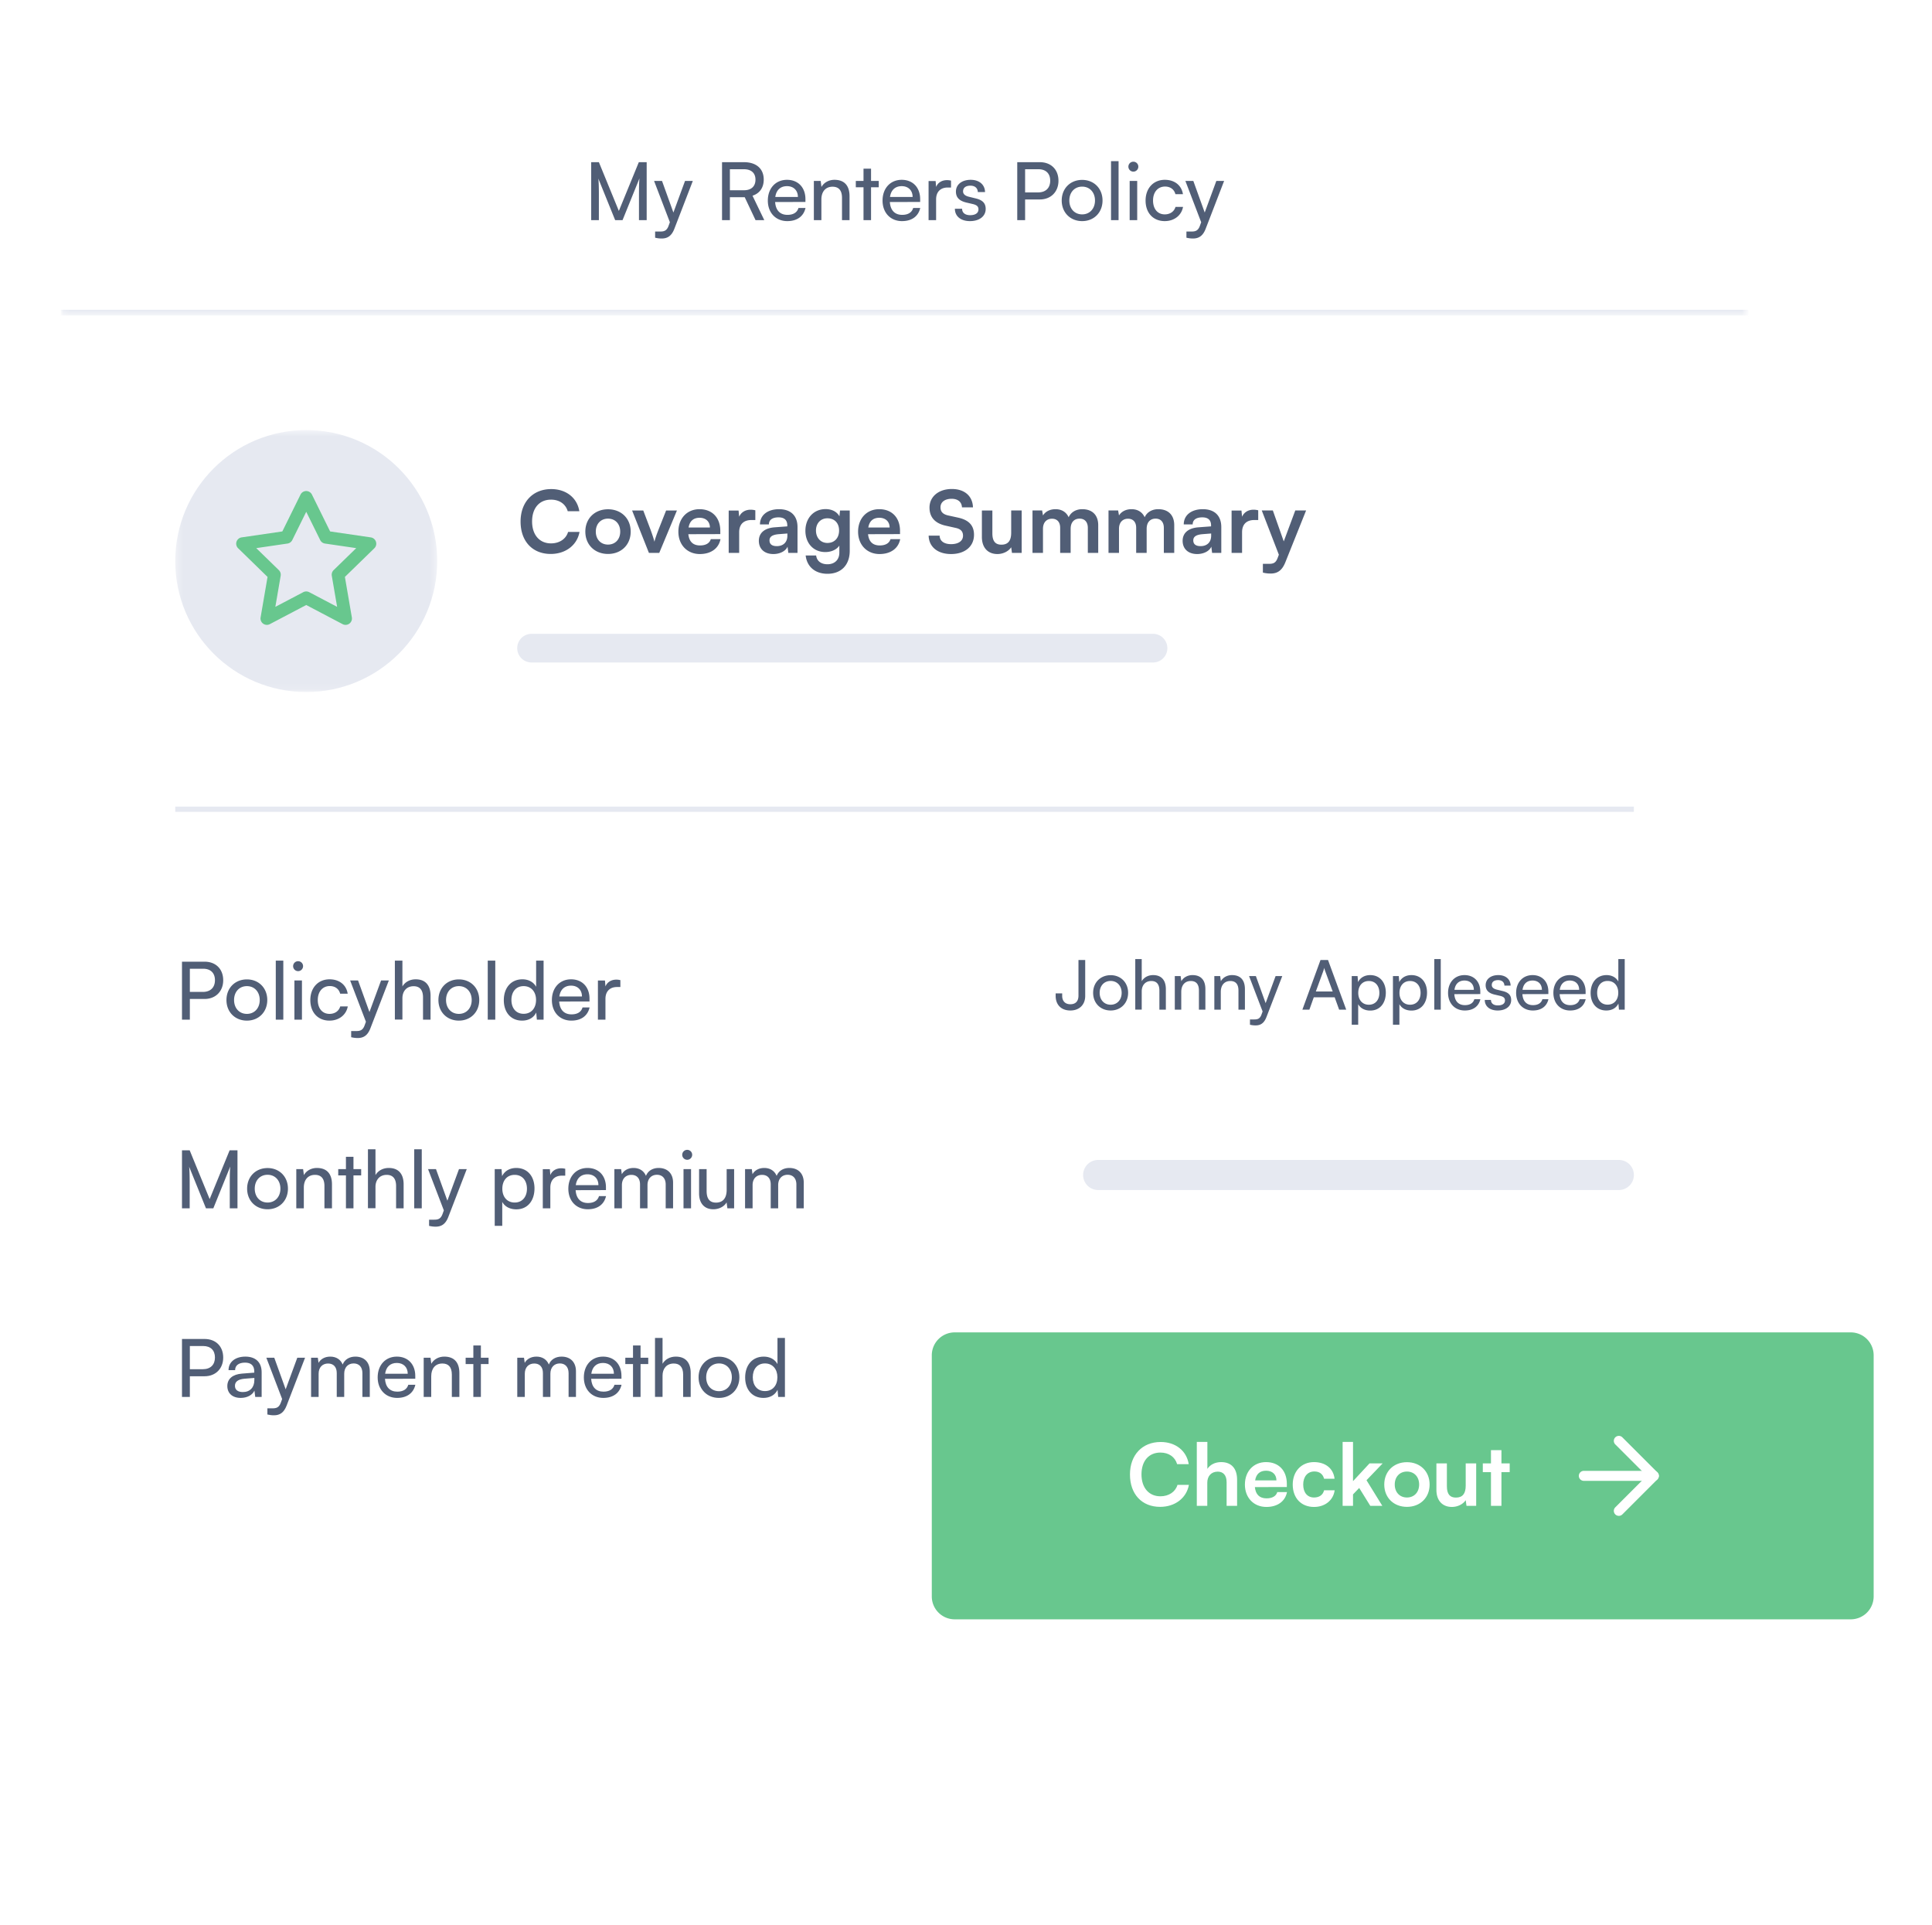
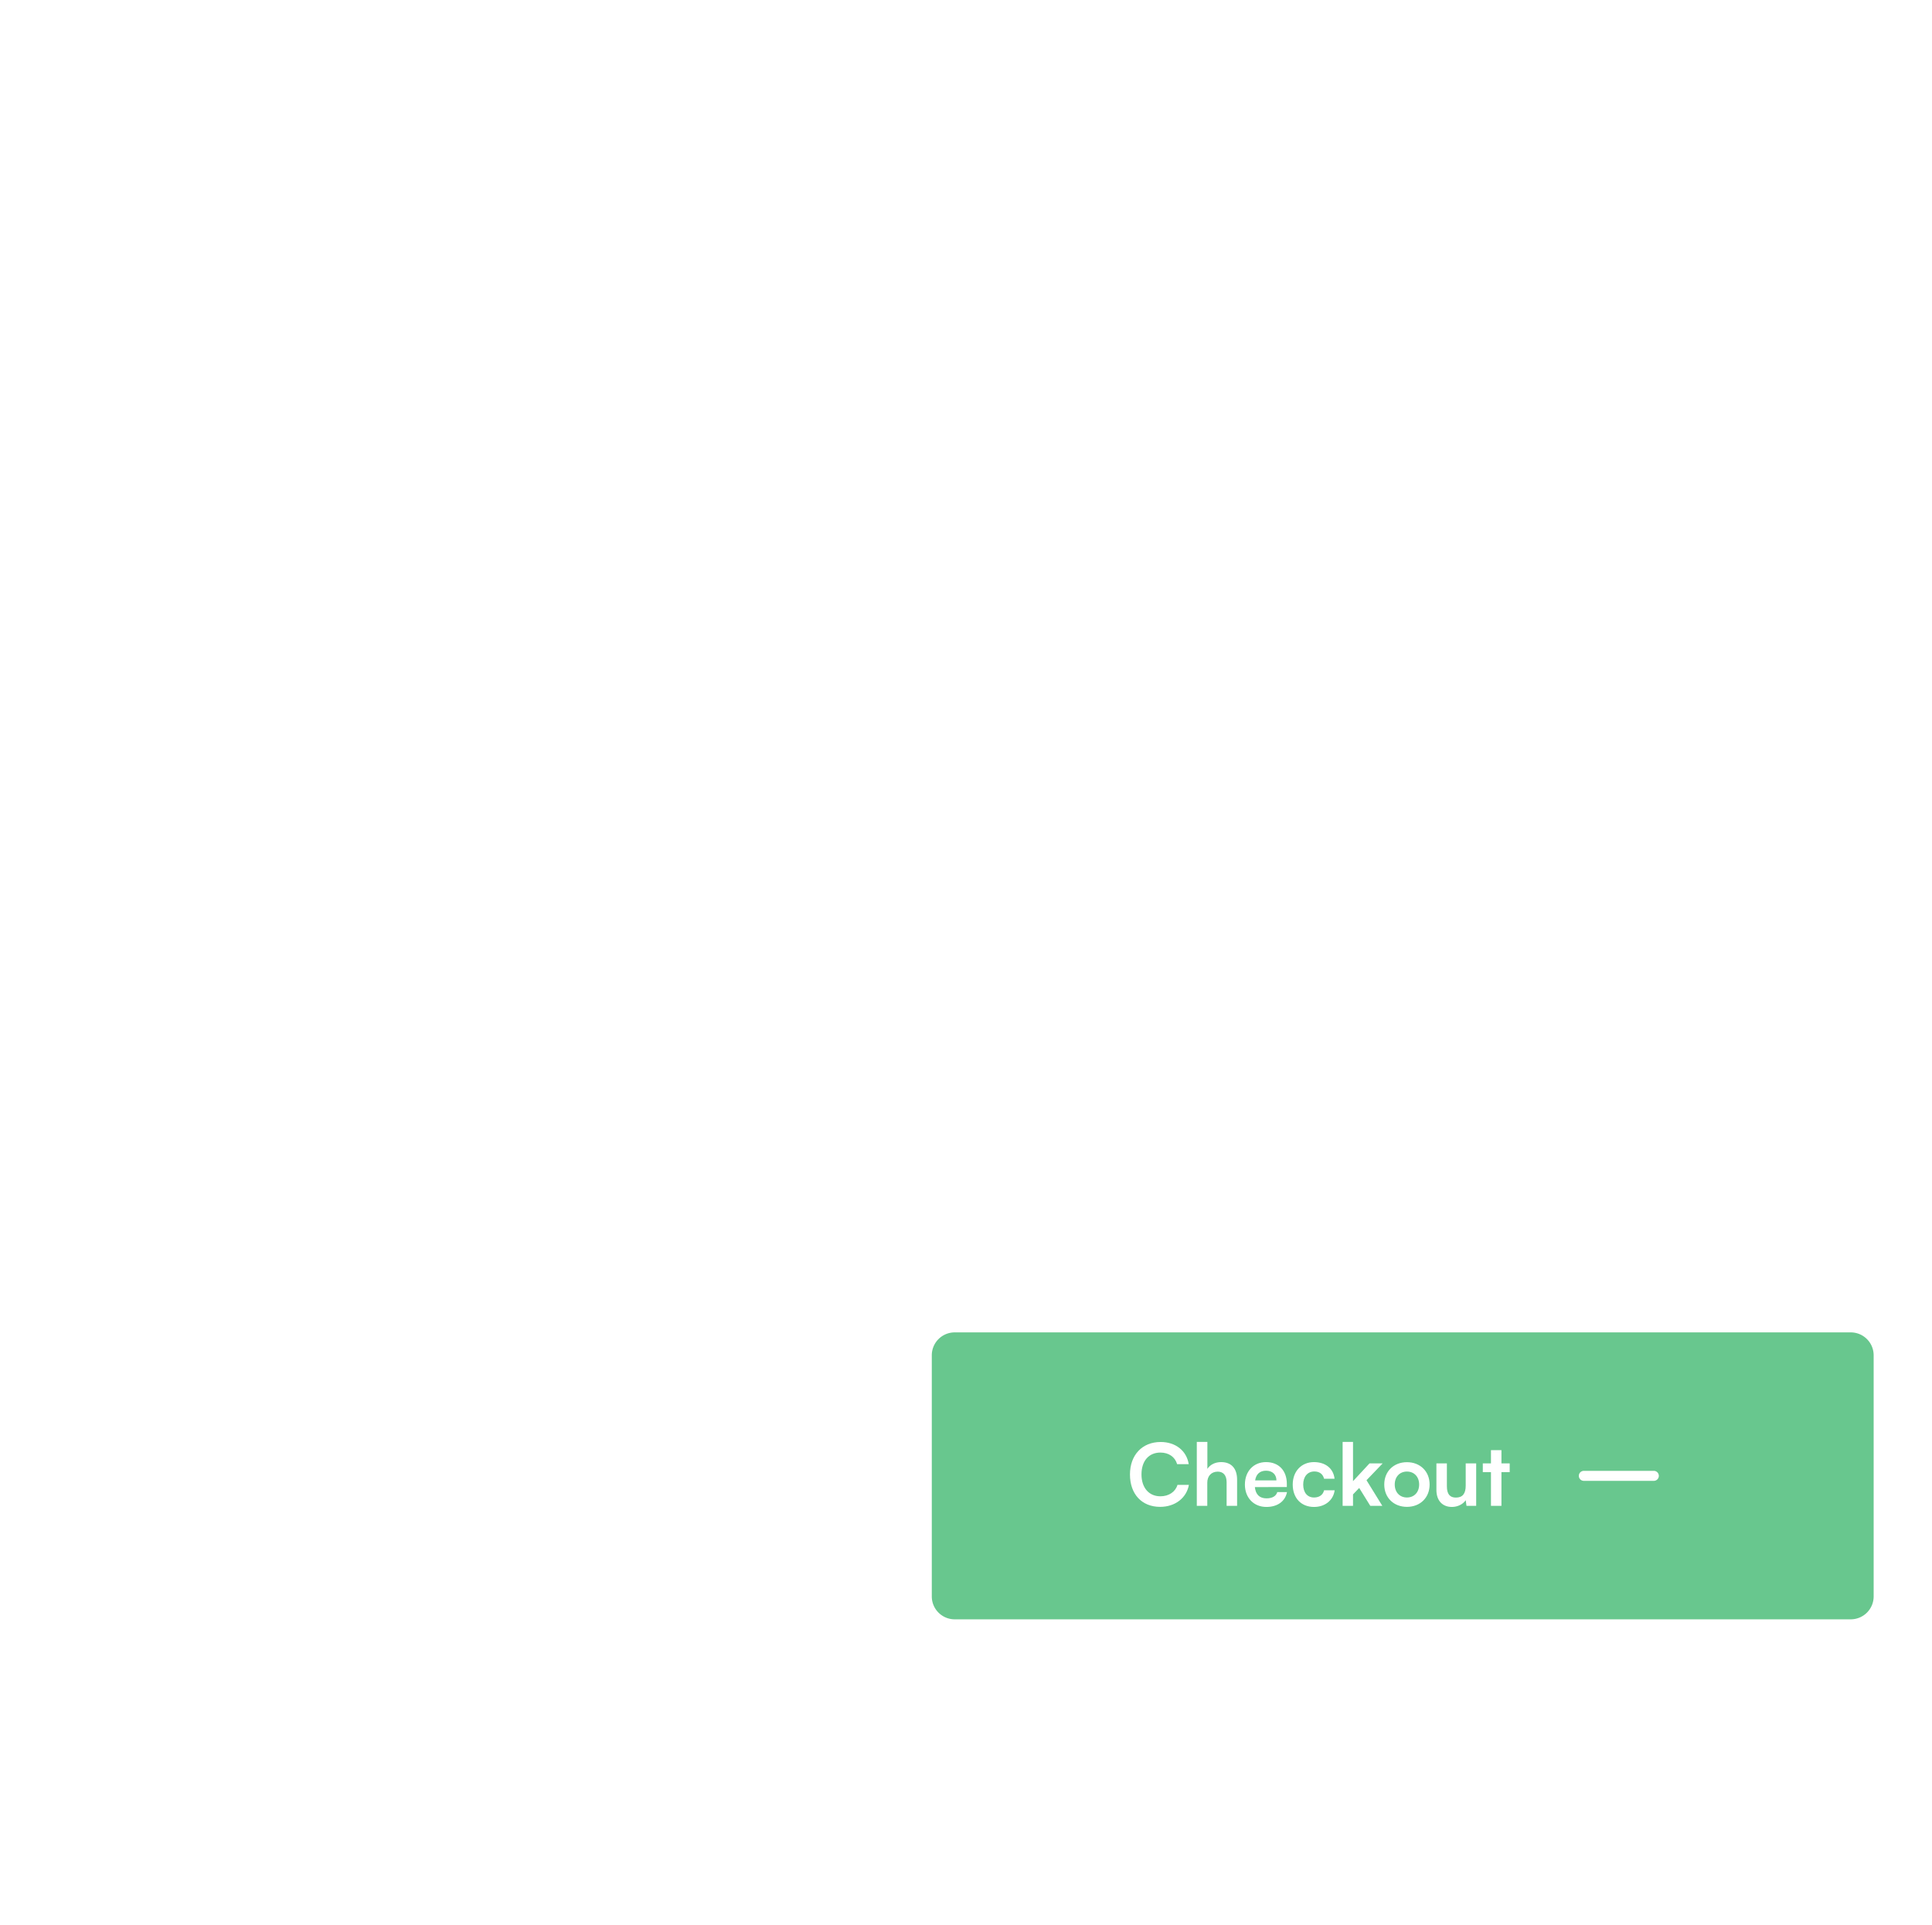
<svg xmlns="http://www.w3.org/2000/svg" width="290" height="289" fill="none">
  <g filter="url(#a)">
    <mask id="b" width="254" height="274" x="9" y="4" maskUnits="userSpaceOnUse" style="mask-type:luminance">
-       <path fill="#fff" d="M252.129 4.73h-232.7c-5.698 0-10.317 4.62-10.317 10.317v251.79c0 5.698 4.619 10.316 10.316 10.316H252.13c5.698 0 10.317-4.618 10.317-10.316V15.047c0-5.698-4.619-10.317-10.317-10.317Z" />
-     </mask>
+       </mask>
    <g mask="url(#b)">
      <path fill="#fff" d="M9.112 4.73h253.333v38.634H9.112V4.73Z" />
      <path fill="#515E76" d="M89.894 29.046H88.74v-8.702h1.155l2.997 7.318 2.997-7.318h1.18v8.702h-1.156v-3.442c0-1.625.012-2.215.073-2.829l-2.54 6.271h-1.107L89.81 22.8c.06.422.084 1.312.084 2.528v3.72Zm8.442 2.636v-.927h.758c.542 0 .975-.084 1.252-.83l.205-.566-2.372-6.199h1.192l1.709 4.743 1.745-4.742h1.168l-2.78 7.21c-.398 1.01-.987 1.431-1.89 1.431-.373 0-.686-.048-.987-.12Zm11.224-2.636h-1.18v-8.702h3.286c1.865 0 2.973.987 2.973 2.612 0 1.204-.602 2.07-1.685 2.42l1.769 3.67h-1.312l-1.625-3.442h-2.226v3.442Zm0-7.643v3.154h2.118c1.095 0 1.721-.59 1.721-1.59 0-1.01-.65-1.564-1.733-1.564h-2.106Zm8.619 7.788c-1.733 0-2.925-1.252-2.925-3.082 0-1.841 1.168-3.117 2.877-3.117 1.673 0 2.768 1.155 2.768 2.9v.422l-4.549.012c.084 1.24.734 1.926 1.853 1.926.879 0 1.457-.361 1.649-1.035h1.059c-.288 1.264-1.275 1.974-2.732 1.974Zm-.048-5.248c-.987 0-1.613.59-1.757 1.625h3.394c0-.975-.638-1.625-1.637-1.625Zm5.163 5.103h-1.131V23.16h1.023l.12.903c.374-.674 1.12-1.071 1.95-1.071 1.553 0 2.263.95 2.263 2.455v3.6h-1.131V25.7c0-1.191-.554-1.673-1.421-1.673-1.059 0-1.673.758-1.673 1.902v3.117Zm7.453 0h-1.131v-4.935h-1.156v-.95h1.156v-1.842h1.131v1.841h1.156v.951h-1.156v4.935Zm4.652.145c-1.733 0-2.925-1.252-2.925-3.082 0-1.841 1.168-3.117 2.877-3.117 1.673 0 2.768 1.155 2.768 2.9v.422l-4.55.012c.085 1.24.735 1.926 1.854 1.926.879 0 1.456-.361 1.649-1.035h1.059c-.289 1.264-1.276 1.974-2.732 1.974Zm-.048-5.248c-.987 0-1.613.59-1.758 1.625h3.395c0-.975-.638-1.625-1.637-1.625Zm7.402-.83v1.035h-.506c-1.071 0-1.733.65-1.733 1.78v3.118h-1.131v-5.873h1.059l.072.89c.241-.614.831-1.023 1.637-1.023.205 0 .373.024.602.072Zm.58 4.224h1.083c0 .602.457.963 1.204.963.794 0 1.251-.325 1.251-.867 0-.397-.192-.638-.806-.794l-1.035-.24c-1.047-.254-1.541-.771-1.541-1.638 0-1.083.915-1.769 2.215-1.769 1.288 0 2.13.722 2.154 1.841h-1.083c-.024-.59-.421-.962-1.107-.962-.71 0-1.108.313-1.108.854 0 .397.289.662.867.807l1.035.252c.999.241 1.493.699 1.493 1.577 0 1.12-.963 1.83-2.36 1.83-1.384 0-2.262-.735-2.262-1.854Zm12.742-1.396h-2.202v3.105h-1.18v-8.702h3.382c1.709 0 2.805 1.12 2.805 2.792 0 1.625-1.108 2.805-2.805 2.805Zm-.204-4.538h-1.998v3.479h1.949c1.168 0 1.818-.686 1.818-1.758 0-1.095-.662-1.72-1.769-1.72Zm3.497 4.694c0-1.817 1.299-3.093 3.069-3.093 1.757 0 3.057 1.276 3.057 3.093 0 1.818-1.3 3.094-3.057 3.094-1.77 0-3.069-1.276-3.069-3.094Zm1.143 0c0 1.228.782 2.083 1.926 2.083 1.131 0 1.926-.855 1.926-2.083 0-1.227-.795-2.082-1.926-2.082-1.144 0-1.926.855-1.926 2.082Zm7.391 2.95h-1.132v-8.86h1.132v8.86Zm2.219-7.283a.75.75 0 0 1-.746-.746c0-.421.337-.746.746-.746s.746.325.746.746a.75.75 0 0 1-.746.746Zm-.554 7.282V23.16h1.132v5.886h-1.132Zm2.389-2.937c0-1.841 1.168-3.117 2.889-3.117 1.48 0 2.515.842 2.72 2.154h-1.131c-.193-.746-.795-1.143-1.553-1.143-1.071 0-1.805.819-1.805 2.094 0 1.264.686 2.083 1.757 2.083.806 0 1.408-.422 1.613-1.12h1.131c-.229 1.276-1.324 2.13-2.744 2.13-1.733 0-2.877-1.227-2.877-3.08Zm6.132 5.573v-.927h.758c.541 0 .975-.084 1.252-.83l.204-.566-2.371-6.199h1.192l1.709 4.743 1.745-4.742h1.168l-2.781 7.21c-.397 1.01-.987 1.431-1.889 1.431-.374 0-.687-.048-.987-.12Z" />
      <mask id="c" width="254" height="40" x="9" y="4" maskUnits="userSpaceOnUse" style="mask-type:luminance">
        <path fill="#fff" d="M9.112 4.73h253.333v38.634H9.112V4.73Z" />
      </mask>
      <g mask="url(#c)">
        <path fill="#E6E9F1" d="M262.445 42.504H9.112v1.72h253.333v-1.72Z" />
      </g>
      <path fill="#fff" d="M262.446 43.363H9.112v233.79h253.334V43.363Z" />
      <mask id="d" width="40" height="40" x="26" y="60" maskUnits="userSpaceOnUse" style="mask-type:luminance">
        <path fill="#fff" d="M26.306 60.559h39.322v39.32H26.306V60.56Z" />
      </mask>
      <g mask="url(#d)">
        <path fill="#E6E9F1" d="M26.306 80.22c0 10.857 8.803 19.66 19.661 19.66s19.66-8.803 19.66-19.66c0-10.86-8.802-19.661-19.66-19.661s-19.66 8.802-19.66 19.66Z" />
        <path fill="#68C78E" fill-rule="evenodd" d="M45.967 69.707a.956.956 0 0 0-.857.533l-2.731 5.532-6.108.893a.956.956 0 0 0-.528 1.63L40.16 82.6l-1.043 6.08a.956.956 0 0 0 1.387 1.007l5.462-2.872 5.461 2.873a.956.956 0 0 0 1.387-1.008l-1.043-6.08 4.419-4.303a.956.956 0 0 0-.529-1.63l-6.107-.894-2.731-5.532a.956.956 0 0 0-.857-.533Zm0 3.115 2.096 4.247c.14.281.408.477.719.522l4.689.686-3.392 3.303a.956.956 0 0 0-.276.847l.8 4.666-4.191-2.204a.955.955 0 0 0-.89 0l-4.192 2.204.8-4.666a.956.956 0 0 0-.275-.847l-3.392-3.303 4.689-.686a.955.955 0 0 0 .719-.522l2.096-4.247Z" clip-rule="evenodd" />
      </g>
      <path fill="#515E76" d="M82.666 79.152c-2.747 0-4.526-1.909-4.526-4.862 0-2.928 1.844-4.875 4.603-4.875 2.232 0 3.895 1.303 4.218 3.327h-1.742c-.322-1.096-1.263-1.74-2.514-1.74-1.741 0-2.837 1.263-2.837 3.275 0 1.999 1.109 3.288 2.837 3.288 1.276 0 2.257-.67 2.566-1.715h1.715c-.36 1.986-2.089 3.302-4.32 3.302Zm5.195-3.353c0-1.986 1.43-3.353 3.404-3.353 1.973 0 3.404 1.367 3.404 3.353 0 1.986-1.43 3.353-3.404 3.353-1.973 0-3.404-1.367-3.404-3.353Zm1.573 0c0 1.16.748 1.947 1.831 1.947s1.831-.787 1.831-1.947c0-1.161-.748-1.948-1.831-1.948s-1.831.787-1.831 1.948Zm7.973 3.198-2.527-6.37h1.676l1.11 2.927c.27.76.49 1.418.567 1.766.09-.4.322-1.07.593-1.766l1.16-2.928h1.625l-2.656 6.37h-1.548Zm7.644.168c-1.896 0-3.224-1.38-3.224-3.354 0-1.998 1.302-3.378 3.172-3.378 1.909 0 3.121 1.276 3.121 3.262v.478l-4.797.013c.116 1.121.709 1.689 1.754 1.689.864 0 1.431-.335 1.612-.942h1.457c-.271 1.393-1.432 2.231-3.095 2.231Zm-.039-5.443c-.928 0-1.496.503-1.651 1.458h3.199c0-.877-.607-1.458-1.548-1.458Zm8.365-1.121v1.457h-.58c-1.135 0-1.845.606-1.845 1.844v3.095h-1.573v-6.358h1.483l.09.929c.271-.632.877-1.058 1.728-1.058.22 0 .439.026.697.09Zm2.709 6.564c-1.354 0-2.18-.787-2.18-1.987 0-1.173.851-1.908 2.36-2.024l1.909-.142v-.142c0-.864-.516-1.212-1.316-1.212-.928 0-1.444.387-1.444 1.057h-1.341c0-1.38 1.135-2.282 2.863-2.282 1.715 0 2.772.928 2.772 2.695v3.869h-1.379l-.117-.942c-.27.658-1.134 1.11-2.127 1.11Zm.515-1.187c.968 0 1.587-.58 1.587-1.56v-.336l-1.329.104c-.98.09-1.354.412-1.354.928 0 .58.387.864 1.096.864Zm4.293-2.308c0-1.857 1.212-3.25 3.03-3.25.955 0 1.703.4 2.077 1.083l.09-.877h1.457v6.048c0 2.128-1.277 3.456-3.34 3.456-1.831 0-3.082-1.044-3.275-2.746h1.573c.103.825.735 1.315 1.702 1.315 1.083 0 1.78-.683 1.78-1.74V77.9c-.4.593-1.187.967-2.102.967-1.806 0-2.992-1.354-2.992-3.198Zm1.586-.039c0 1.07.684 1.87 1.715 1.87 1.084 0 1.754-.761 1.754-1.87 0-1.083-.658-1.831-1.754-1.831-1.044 0-1.715.786-1.715 1.831Zm9.546 3.534c-1.895 0-3.224-1.38-3.224-3.354 0-1.998 1.303-3.378 3.173-3.378 1.908 0 3.121 1.276 3.121 3.262v.478l-4.798.013c.116 1.121.71 1.689 1.754 1.689.864 0 1.432-.335 1.612-.942h1.457c-.27 1.393-1.431 2.231-3.095 2.231Zm-.038-5.443c-.929 0-1.496.503-1.651 1.458h3.198c0-.877-.606-1.458-1.547-1.458Zm7.533-1.521c0-1.651 1.367-2.799 3.353-2.799 1.909 0 3.121 1.058 3.172 2.76h-1.65c-.039-.813-.619-1.29-1.548-1.29-1.018 0-1.676.49-1.676 1.277 0 .67.361 1.045 1.148 1.225l1.483.323c1.612.348 2.398 1.173 2.398 2.579 0 1.754-1.367 2.889-3.443 2.889-2.012 0-3.327-1.07-3.366-2.76h1.651c.013.8.658 1.276 1.715 1.276 1.096 0 1.793-.477 1.793-1.263 0-.632-.323-1.006-1.097-1.174l-1.496-.335c-1.599-.348-2.437-1.264-2.437-2.708Zm12.262.425h1.573v6.37h-1.457l-.116-.85c-.387.606-1.213 1.019-2.064 1.019-1.47 0-2.334-.994-2.334-2.554v-3.985h1.573v3.43c0 1.213.478 1.703 1.354 1.703.993 0 1.471-.58 1.471-1.793v-3.34Zm4.771 6.37h-1.573v-6.37h1.444l.129.748c.323-.528.967-.941 1.883-.941.967 0 1.638.477 1.973 1.212.322-.735 1.07-1.212 2.038-1.212 1.547 0 2.398.928 2.398 2.398v4.166h-1.56v-3.753c0-.915-.49-1.393-1.238-1.393-.761 0-1.341.49-1.341 1.535v3.61h-1.574v-3.765c0-.89-.477-1.367-1.225-1.367-.748 0-1.354.49-1.354 1.522v3.61Zm11.41 0h-1.573v-6.37h1.444l.129.748c.322-.528.967-.941 1.883-.941.967 0 1.638.477 1.973 1.212.322-.735 1.07-1.212 2.037-1.212 1.548 0 2.399.928 2.399 2.398v4.166h-1.56v-3.753c0-.915-.49-1.393-1.238-1.393-.761 0-1.341.49-1.341 1.535v3.61h-1.574v-3.765c0-.89-.477-1.367-1.225-1.367-.748 0-1.354.49-1.354 1.522v3.61Zm11.732.169c-1.354 0-2.179-.787-2.179-1.987 0-1.173.851-1.908 2.36-2.024l1.908-.142v-.142c0-.864-.515-1.212-1.315-1.212-.928 0-1.444.387-1.444 1.057h-1.341c0-1.38 1.134-2.282 2.862-2.282 1.716 0 2.773.928 2.773 2.695v3.869h-1.38l-.116-.942c-.271.658-1.135 1.11-2.128 1.11Zm.516-1.187c.967 0 1.586-.58 1.586-1.56v-.336l-1.328.104c-.98.09-1.354.412-1.354.928 0 .58.387.864 1.096.864Zm8.651-5.377v1.457h-.58c-1.135 0-1.844.606-1.844 1.844v3.095h-1.573v-6.358h1.483l.09.929c.271-.632.877-1.058 1.728-1.058.219 0 .438.026.696.09Zm.7 9.349v-1.315h.941c.619 0 1.006-.142 1.277-.89l.18-.477-2.566-6.642h1.664l1.637 4.643 1.728-4.643h1.625l-3.12 7.79c-.478 1.186-1.148 1.676-2.193 1.676a4.64 4.64 0 0 1-1.173-.142Z" />
      <path fill="#E6E9F1" d="M173.075 91.144H79.786a2.15 2.15 0 0 0 0 4.3h93.289a2.15 2.15 0 0 0 0-4.3Z" />
      <path stroke="#E6E9F1" stroke-width=".395" d="M245.054 117.273H26.504v.395h218.55v-.395Z" />
      <path fill="#515E76" d="M30.7 145.952h-2.203v3.106h-1.18v-8.703H30.7c1.709 0 2.804 1.12 2.804 2.793 0 1.625-1.107 2.804-2.804 2.804Zm-.205-4.537h-1.998v3.478h1.95c1.167 0 1.817-.686 1.817-1.757 0-1.096-.662-1.721-1.769-1.721Zm3.497 4.694c0-1.818 1.3-3.094 3.07-3.094 1.757 0 3.056 1.276 3.056 3.094 0 1.817-1.3 3.093-3.057 3.093-1.77 0-3.07-1.276-3.07-3.093Zm1.143 0c0 1.227.783 2.082 1.926 2.082 1.132 0 1.926-.855 1.926-2.082 0-1.228-.794-2.083-1.926-2.083-1.143 0-1.926.855-1.926 2.083Zm7.391 2.949h-1.131v-8.859h1.131v8.859Zm2.22-7.282a.75.75 0 0 1-.747-.747c0-.421.337-.746.746-.746.41 0 .747.325.747.746a.75.75 0 0 1-.747.747Zm-.554 7.282v-5.886h1.131v5.886h-1.131Zm2.389-2.937c0-1.842 1.167-3.118 2.888-3.118 1.48 0 2.516.843 2.72 2.155h-1.13c-.194-.746-.795-1.144-1.554-1.144-1.07 0-1.805.819-1.805 2.095 0 1.264.686 2.082 1.757 2.082.807 0 1.408-.421 1.613-1.119h1.132c-.23 1.275-1.325 2.13-2.745 2.13-1.733 0-2.876-1.228-2.876-3.081Zm6.131 5.572v-.926h.758c.542 0 .975-.085 1.252-.831l.205-.565-2.371-6.199h1.191l1.71 4.742 1.745-4.742h1.167l-2.78 7.21c-.398 1.011-.987 1.432-1.89 1.432-.373 0-.686-.048-.987-.121Zm7.692-2.647h-1.132v-8.847h1.132v3.876c.373-.638 1.083-1.072 1.998-1.072 1.504 0 2.226.951 2.226 2.456v3.599h-1.131v-3.346c0-1.192-.566-1.674-1.408-1.674-1.096 0-1.685.795-1.685 1.806v3.202Zm5.406-2.937c0-1.818 1.3-3.094 3.07-3.094 1.757 0 3.057 1.276 3.057 3.094 0 1.817-1.3 3.093-3.058 3.093-1.769 0-3.069-1.276-3.069-3.093Zm1.144 0c0 1.227.782 2.082 1.925 2.082 1.132 0 1.926-.855 1.926-2.082 0-1.228-.794-2.083-1.926-2.083-1.143 0-1.925.855-1.925 2.083Zm7.39 2.949h-1.13v-8.859h1.13v8.859Zm4.025.144c-1.709 0-2.744-1.276-2.744-3.069 0-1.806 1.047-3.13 2.792-3.13.903 0 1.661.398 2.059 1.12v-3.924h1.119v8.859h-1.011l-.096-1.072c-.386.807-1.18 1.216-2.119 1.216Zm.229-1.023c1.155 0 1.865-.855 1.865-2.082 0-1.204-.71-2.071-1.865-2.071-1.156 0-1.83.867-1.83 2.071 0 1.215.674 2.082 1.83 2.082Zm7.169 1.023c-1.733 0-2.925-1.252-2.925-3.081 0-1.842 1.168-3.118 2.877-3.118 1.673 0 2.768 1.156 2.768 2.901v.421l-4.55.012c.085 1.24.734 1.926 1.854 1.926.879 0 1.456-.361 1.649-1.035h1.059c-.289 1.264-1.276 1.974-2.732 1.974Zm-.048-5.248c-.987 0-1.613.59-1.758 1.625h3.395c0-.975-.638-1.625-1.637-1.625Zm7.402-.83v1.035h-.506c-1.07 0-1.733.65-1.733 1.781v3.118h-1.131v-5.874h1.059l.072.891c.24-.614.83-1.023 1.637-1.023.205 0 .373.024.602.072ZM158.457 145.485v-.371h.98v.371c0 .732.403 1.259 1.228 1.259.846 0 1.217-.516 1.217-1.29V140.1h1.011v5.395c0 1.341-.897 2.187-2.228 2.187-1.424 0-2.208-.908-2.208-2.197Zm5.626-.454c0-1.558 1.114-2.651 2.631-2.651 1.506 0 2.62 1.093 2.62 2.651 0 1.558-1.114 2.651-2.62 2.651-1.517 0-2.631-1.093-2.631-2.651Zm.98 0c0 1.052.671 1.785 1.651 1.785.969 0 1.65-.733 1.65-1.785s-.681-1.785-1.65-1.785c-.98 0-1.651.733-1.651 1.785Zm6.314 2.517h-.969v-7.583h.969v3.322c.32-.546.929-.918 1.713-.918 1.29 0 1.909.815 1.909 2.105v3.085h-.97v-2.868c0-1.022-.485-1.435-1.207-1.435-.939 0-1.445.681-1.445 1.548v2.744Zm5.935.011h-.97v-5.045h.877l.103.773c.32-.577.959-.918 1.671-.918 1.331 0 1.94.815 1.94 2.105v3.085h-.97v-2.868c0-1.022-.475-1.435-1.217-1.435-.908 0-1.434.65-1.434 1.631v2.672Zm5.934 0h-.97v-5.045h.877l.103.773c.32-.577.959-.918 1.671-.918 1.331 0 1.94.815 1.94 2.105v3.085h-.97v-2.868c0-1.022-.475-1.435-1.217-1.435-.908 0-1.434.65-1.434 1.631v2.672Zm4.378 2.259v-.794h.65c.465 0 .836-.073 1.073-.712l.176-.485-2.033-5.313h1.022l1.465 4.064 1.496-4.064h1l-2.383 6.179c-.34.867-.846 1.228-1.62 1.228-.319 0-.588-.041-.846-.103Zm8.919-2.259h-1.052l2.723-7.459h1.125l2.734 7.459h-1.063l-.67-1.857h-3.137l-.66 1.857Zm2.105-5.85-1.135 3.116h2.527l-1.145-3.116a3.32 3.32 0 0 1-.124-.433c-.02.103-.072.278-.123.433Zm4.251 8.109v-7.304h.877l.072.908c.341-.692 1.022-1.053 1.827-1.053 1.444 0 2.341 1.084 2.341 2.631 0 1.537-.846 2.693-2.341 2.693-.805 0-1.476-.341-1.806-.96v3.085h-.97Zm.98-4.777c0 1.032.599 1.775 1.589 1.775.991 0 1.579-.743 1.579-1.775 0-1.042-.588-1.785-1.579-1.785-.99 0-1.589.733-1.589 1.785Zm5.206 4.777v-7.304h.877l.072.908c.341-.692 1.022-1.053 1.827-1.053 1.444 0 2.341 1.084 2.341 2.631 0 1.537-.846 2.693-2.341 2.693-.805 0-1.476-.341-1.806-.96v3.085h-.97Zm.98-4.777c0 1.032.599 1.775 1.589 1.775.991 0 1.579-.743 1.579-1.775 0-1.042-.588-1.785-1.579-1.785-.99 0-1.589.733-1.589 1.785Zm6.197 2.518h-.97v-7.594h.97v7.594Zm3.604.123c-1.485 0-2.507-1.073-2.507-2.641 0-1.578 1.001-2.672 2.466-2.672 1.434 0 2.373.991 2.373 2.487v.361l-3.9.01c.072 1.063.629 1.651 1.589 1.651.753 0 1.248-.31 1.413-.888h.908c-.248 1.084-1.094 1.692-2.342 1.692Zm-.041-4.498c-.846 0-1.383.506-1.506 1.393h2.909c0-.836-.547-1.393-1.403-1.393Zm3.043 2.91h.929c0 .515.392.825 1.031.825.681 0 1.073-.279 1.073-.743 0-.34-.165-.547-.691-.681l-.887-.206c-.898-.217-1.321-.66-1.321-1.403 0-.929.784-1.517 1.899-1.517 1.104 0 1.826.619 1.846 1.579h-.928c-.021-.506-.361-.826-.949-.826-.609 0-.949.269-.949.733 0 .34.247.567.742.691l.888.217c.856.206 1.279.598 1.279 1.351 0 .96-.825 1.568-2.022 1.568-1.187 0-1.94-.629-1.94-1.588Zm7.214 1.588c-1.485 0-2.507-1.073-2.507-2.641 0-1.578 1.001-2.672 2.466-2.672 1.434 0 2.373.991 2.373 2.487v.361l-3.9.01c.072 1.063.629 1.651 1.589 1.651.753 0 1.248-.31 1.413-.888h.908c-.248 1.084-1.094 1.692-2.342 1.692Zm-.041-4.498c-.846 0-1.383.506-1.506 1.393h2.909c0-.836-.547-1.393-1.403-1.393Zm5.633 4.498c-1.486 0-2.507-1.073-2.507-2.641 0-1.578 1-2.672 2.465-2.672 1.434 0 2.373.991 2.373 2.487v.361l-3.899.01c.072 1.063.629 1.651 1.588 1.651.753 0 1.249-.31 1.414-.888h.908c-.248 1.084-1.094 1.692-2.342 1.692Zm-.042-4.498c-.846 0-1.382.506-1.506 1.393h2.91c0-.836-.547-1.393-1.404-1.393Zm5.479 4.498c-1.465 0-2.353-1.093-2.353-2.63 0-1.548.898-2.683 2.394-2.683.774 0 1.424.341 1.764.96v-3.364h.959v7.594h-.866l-.083-.919c-.33.692-1.011 1.042-1.815 1.042Zm.196-.877c.99 0 1.599-.732 1.599-1.784 0-1.032-.609-1.775-1.599-1.775-.991 0-1.569.743-1.569 1.775 0 1.042.578 1.784 1.569 1.784ZM28.473 177.374h-1.156v-8.702h1.156l2.997 7.318 2.997-7.318h1.18v8.702H34.49v-3.442c0-1.625.012-2.215.072-2.829l-2.54 6.271h-1.107l-2.527-6.247c.06.422.084 1.312.084 2.528v3.719Zm8.622-2.949c0-1.817 1.3-3.093 3.07-3.093 1.757 0 3.056 1.276 3.056 3.093 0 1.818-1.3 3.094-3.057 3.094-1.77 0-3.069-1.276-3.069-3.094Zm1.144 0c0 1.228.782 2.083 1.925 2.083 1.132 0 1.926-.855 1.926-2.083 0-1.227-.794-2.082-1.926-2.082-1.143 0-1.925.855-1.925 2.082Zm7.366 2.949h-1.131v-5.885h1.023l.12.902c.373-.674 1.12-1.071 1.95-1.071 1.553 0 2.263.951 2.263 2.455v3.599h-1.131v-3.346c0-1.191-.554-1.673-1.42-1.673-1.06 0-1.674.758-1.674 1.902v3.117Zm7.453 0h-1.131v-4.935H50.77v-.95h1.156v-1.842h1.131v1.842h1.156v.95h-1.156v4.935Zm3.302-.012H55.23v-8.846h1.131v3.875c.373-.638 1.084-1.071 1.998-1.071 1.505 0 2.227.951 2.227 2.455v3.599h-1.131v-3.346c0-1.191-.566-1.673-1.409-1.673-1.095 0-1.685.795-1.685 1.806v3.201Zm6.947.012h-1.13v-8.858h1.13v8.858Zm1.1 2.636v-.927h.759c.541 0 .975-.084 1.251-.83l.205-.566-2.371-6.198h1.191l1.71 4.742 1.745-4.742h1.167l-2.78 7.209c-.397 1.011-.987 1.433-1.89 1.433-.373 0-.686-.049-.987-.121Zm9.852 0v-8.521h1.023l.084 1.059c.397-.807 1.192-1.228 2.13-1.228 1.686 0 2.733 1.264 2.733 3.069 0 1.794-.987 3.142-2.733 3.142-.938 0-1.72-.398-2.106-1.12v3.599H74.26Zm1.143-5.573c0 1.204.698 2.071 1.854 2.071 1.155 0 1.841-.867 1.841-2.071 0-1.215-.686-2.082-1.841-2.082-1.156 0-1.854.855-1.854 2.082Zm9.444-2.997v1.035h-.506c-1.07 0-1.733.65-1.733 1.782v3.117h-1.131v-5.873h1.059l.072.89c.24-.614.83-1.023 1.637-1.023.205 0 .373.024.602.072Zm3.39 6.079c-1.734 0-2.926-1.252-2.926-3.082 0-1.841 1.168-3.117 2.877-3.117 1.673 0 2.768 1.155 2.768 2.901v.421l-4.55.012c.085 1.24.735 1.926 1.854 1.926.879 0 1.457-.361 1.65-1.035h1.058c-.288 1.264-1.275 1.974-2.732 1.974Zm-.049-5.248c-.987 0-1.613.59-1.757 1.625h3.394c0-.975-.638-1.625-1.637-1.625Zm5.163 5.103H92.22v-5.885h1.011l.108.77c.301-.554.927-.939 1.758-.939.914 0 1.564.457 1.865 1.192.277-.735.987-1.192 1.902-1.192 1.348 0 2.167.843 2.167 2.203v3.851h-1.108v-3.575c0-.926-.517-1.456-1.312-1.456-.854 0-1.42.602-1.42 1.541v3.49h-1.12v-3.587c0-.926-.505-1.432-1.3-1.432-.854 0-1.42.59-1.42 1.529v3.49Zm9.802-7.282a.75.75 0 0 1-.747-.746c0-.421.337-.746.747-.746.409 0 .746.325.746.746a.75.75 0 0 1-.746.746Zm-.554 7.282v-5.885h1.131v5.885h-1.131Zm6.478-5.885h1.119v5.885h-1.011l-.12-.89c-.337.613-1.12 1.035-1.986 1.035-1.372 0-2.143-.927-2.143-2.371v-3.659h1.132v3.285c0 1.264.541 1.746 1.408 1.746 1.035 0 1.601-.662 1.601-1.926v-3.105Zm3.892 5.885h-1.131v-5.885h1.011l.108.77c.301-.554.927-.939 1.757-.939.915 0 1.565.457 1.866 1.192.277-.735.987-1.192 1.902-1.192 1.348 0 2.166.843 2.166 2.203v3.851h-1.107v-3.575c0-.926-.518-1.456-1.312-1.456-.855 0-1.42.602-1.42 1.541v3.49h-1.12v-3.587c0-.926-.505-1.432-1.3-1.432-.854 0-1.42.59-1.42 1.529v3.49Z" />
      <path fill="#E6E9F1" d="M242.995 170.117h-78.158a2.256 2.256 0 0 0 0 4.513h78.158a2.256 2.256 0 1 0 0-4.513Z" />
      <path fill="#515E76" d="M30.7 202.586h-2.203v3.105h-1.18v-8.702H30.7c1.709 0 2.804 1.119 2.804 2.792 0 1.625-1.107 2.805-2.804 2.805Zm-.205-4.538h-1.998v3.479h1.95c1.167 0 1.817-.686 1.817-1.758 0-1.095-.662-1.721-1.769-1.721Zm5.638 7.788c-1.263 0-2.01-.711-2.01-1.782 0-1.083.807-1.757 2.191-1.865l1.854-.145v-.168c0-.987-.59-1.336-1.385-1.336-.95 0-1.492.421-1.492 1.131h-.987c0-1.228 1.011-2.034 2.528-2.034 1.456 0 2.443.77 2.443 2.359v3.695h-.963l-.12-.951c-.301.674-1.108 1.096-2.059 1.096Zm.325-.879c1.072 0 1.722-.698 1.722-1.806v-.312l-1.505.12c-.999.096-1.408.481-1.408 1.059 0 .626.457.939 1.191.939Zm3.677 3.37v-.927h.758c.542 0 .975-.084 1.252-.83l.205-.566-2.371-6.199h1.191l1.71 4.743 1.745-4.743h1.167l-2.78 7.21c-.397 1.011-.987 1.432-1.89 1.432-.373 0-.686-.048-.987-.12Zm7.692-2.636h-1.132v-5.886h1.011l.109.771c.3-.554.927-.939 1.757-.939.915 0 1.565.457 1.866 1.191.276-.734.987-1.191 1.901-1.191 1.348 0 2.167.842 2.167 2.203v3.851h-1.107v-3.575c0-.926-.518-1.456-1.312-1.456-.855 0-1.42.602-1.42 1.541v3.49h-1.12v-3.587c0-.926-.505-1.432-1.3-1.432-.855 0-1.42.59-1.42 1.529v3.49Zm11.787.145c-1.733 0-2.925-1.252-2.925-3.082 0-1.841 1.168-3.117 2.877-3.117 1.673 0 2.768 1.155 2.768 2.901v.421l-4.55.012c.085 1.24.735 1.926 1.854 1.926.879 0 1.456-.361 1.649-1.035h1.06c-.29 1.263-1.277 1.974-2.733 1.974Zm-.048-5.248c-.987 0-1.613.59-1.758 1.625h3.395c0-.975-.638-1.625-1.637-1.625Zm5.163 5.103h-1.131v-5.886h1.023l.12.903c.373-.674 1.12-1.071 1.95-1.071 1.553 0 2.263.951 2.263 2.455v3.599h-1.131v-3.346c0-1.192-.554-1.673-1.42-1.673-1.06 0-1.674.758-1.674 1.902v3.117Zm7.453 0h-1.131v-4.935h-1.156v-.951h1.156v-1.841h1.131v1.841h1.155v.951h-1.155v4.935Zm6.593 0h-1.131v-5.886h1.011l.108.771c.301-.554.927-.939 1.758-.939.914 0 1.564.457 1.865 1.191.277-.734.987-1.191 1.902-1.191 1.348 0 2.166.842 2.166 2.203v3.851h-1.107v-3.575c0-.926-.517-1.456-1.312-1.456-.854 0-1.42.602-1.42 1.541v3.49h-1.12v-3.587c0-.926-.505-1.432-1.3-1.432-.854 0-1.42.59-1.42 1.529v3.49Zm11.787.145c-1.733 0-2.924-1.252-2.924-3.082 0-1.841 1.167-3.117 2.876-3.117 1.673 0 2.769 1.155 2.769 2.901v.421l-4.55.012c.084 1.24.734 1.926 1.853 1.926.88 0 1.457-.361 1.65-1.035h1.059c-.29 1.263-1.276 1.974-2.733 1.974Zm-.048-5.248c-.987 0-1.612.59-1.757 1.625h3.394c0-.975-.638-1.625-1.637-1.625Zm5.635 5.103h-1.132v-4.935h-1.155v-.951h1.155v-1.841h1.132v1.841h1.155v.951H96.15v4.935Zm3.302-.012h-1.132v-8.847h1.132v3.876c.373-.638 1.083-1.071 1.998-1.071 1.504 0 2.227.951 2.227 2.455v3.599h-1.132v-3.346c0-1.192-.565-1.673-1.408-1.673-1.095 0-1.685.794-1.685 1.805v3.202Zm5.407-2.937c0-1.817 1.299-3.093 3.069-3.093 1.757 0 3.057 1.276 3.057 3.093 0 1.818-1.3 3.094-3.057 3.094-1.77 0-3.069-1.276-3.069-3.094Zm1.143 0c0 1.228.782 2.083 1.926 2.083 1.131 0 1.926-.855 1.926-2.083 0-1.227-.795-2.082-1.926-2.082-1.144 0-1.926.855-1.926 2.082Zm8.594 3.094c-1.709 0-2.744-1.276-2.744-3.07 0-1.805 1.047-3.129 2.793-3.129.902 0 1.661.397 2.058 1.119v-3.924h1.119v8.859h-1.011l-.096-1.071c-.385.806-1.18 1.216-2.119 1.216Zm.229-1.024c1.156 0 1.866-.854 1.866-2.082 0-1.203-.71-2.07-1.866-2.07-1.155 0-1.829.867-1.829 2.07 0 1.216.674 2.082 1.829 2.082Z" />
    </g>
  </g>
  <g filter="url(#e)">
    <path fill="#68C78E" d="M277.803 196H143.304a3.44 3.44 0 0 0-3.439 3.439v36.194c0 1.9 1.54 3.439 3.439 3.439h134.499a3.439 3.439 0 0 0 3.439-3.439v-36.194a3.44 3.44 0 0 0-3.439-3.439Z" />
    <path fill="#fff" d="M174.139 222.19c-2.747 0-4.527-1.909-4.527-4.862 0-2.927 1.845-4.875 4.604-4.875 2.231 0 3.895 1.303 4.217 3.328h-1.741c-.322-1.097-1.263-1.741-2.514-1.741-1.741 0-2.837 1.263-2.837 3.275 0 1.999 1.109 3.289 2.837 3.289 1.276 0 2.256-.671 2.566-1.715h1.715c-.361 1.985-2.089 3.301-4.32 3.301Zm7.079-.155h-1.574v-9.594h1.587v4.049c.399-.619 1.147-1.019 2.063-1.019 1.573 0 2.399.993 2.399 2.644v3.92h-1.574v-3.546c0-1.071-.529-1.586-1.328-1.586-.993 0-1.573.696-1.573 1.65v3.482Zm8.87.168c-1.895 0-3.224-1.38-3.224-3.353 0-1.999 1.303-3.379 3.173-3.379 1.908 0 3.121 1.277 3.121 3.263v.477l-4.798.013c.116 1.122.71 1.689 1.754 1.689.864 0 1.432-.335 1.612-.941h1.457c-.27 1.393-1.431 2.231-3.095 2.231Zm-.038-5.442c-.929 0-1.496.503-1.651 1.457h3.198c0-.877-.606-1.457-1.547-1.457Zm3.993 2.076c0-1.973 1.302-3.366 3.185-3.366 1.741 0 2.927.967 3.095 2.502h-1.573c-.181-.722-.71-1.096-1.457-1.096-1.006 0-1.677.761-1.677 1.96 0 1.199.619 1.947 1.625 1.947.787 0 1.341-.387 1.509-1.083h1.586c-.193 1.483-1.431 2.502-3.095 2.502-1.934 0-3.198-1.341-3.198-3.366Zm9.05 3.198h-1.56v-9.594h1.56v5.893l2.476-2.669h1.973l-2.424 2.527 2.373 3.843h-1.806l-1.663-2.682-.929.967v1.715Zm4.689-3.198c0-1.986 1.432-3.353 3.405-3.353 1.973 0 3.404 1.367 3.404 3.353 0 1.986-1.431 3.353-3.404 3.353-1.973 0-3.405-1.367-3.405-3.353Zm1.574 0c0 1.161.748 1.947 1.831 1.947s1.831-.786 1.831-1.947-.748-1.947-1.831-1.947-1.831.786-1.831 1.947Zm10.652-3.172h1.573v6.37h-1.457l-.116-.851c-.387.606-1.213 1.019-2.064 1.019-1.47 0-2.334-.993-2.334-2.554v-3.984h1.573v3.43c0 1.212.478 1.702 1.354 1.702.993 0 1.471-.58 1.471-1.792v-3.34Zm5.364 6.37h-1.573v-5.055h-1.225v-1.315h1.225v-1.986h1.573v1.986h1.238v1.315h-1.238v5.055Z" />
    <path fill="#fff" fill-rule="evenodd" d="M236.989 217.535a.75.75 0 0 1 .75-.75h10.506a.75.75 0 0 1 0 1.501h-10.506a.75.75 0 0 1-.75-.751Z" clip-rule="evenodd" />
-     <path fill="#fff" fill-rule="evenodd" d="M242.461 211.755a.751.751 0 0 1 1.062 0l5.252 5.253a.748.748 0 0 1 0 1.061l-5.252 5.252a.75.75 0 1 1-1.062-1.061l4.723-4.722-4.723-4.722a.75.75 0 0 1 0-1.061Z" clip-rule="evenodd" />
  </g>
  <defs>
    <filter id="a" width="257.334" height="278.422" x="7.112" y="2.73" color-interpolation-filters="sRGB" filterUnits="userSpaceOnUse">
      <feFlood flood-opacity="0" result="BackgroundImageFix" />
      <feColorMatrix in="SourceAlpha" result="hardAlpha" values="0 0 0 0 0 0 0 0 0 0 0 0 0 0 0 0 0 0 127 0" />
      <feOffset />
      <feGaussianBlur stdDeviation="1" />
      <feComposite in2="hardAlpha" operator="out" />
      <feColorMatrix values="0 0 0 0 0 0 0 0 0 0 0 0 0 0 0 0 0 0 0.12 0" />
      <feBlend in2="BackgroundImageFix" result="effect1_dropShadow_1390_31685" />
      <feBlend in="SourceGraphic" in2="effect1_dropShadow_1390_31685" result="shape" />
      <feColorMatrix in="SourceAlpha" result="hardAlpha" values="0 0 0 0 0 0 0 0 0 0 0 0 0 0 0 0 0 0 127 0" />
      <feOffset dy="4" />
      <feGaussianBlur stdDeviation="4" />
      <feComposite in2="hardAlpha" k2="-1" k3="1" operator="arithmetic" />
      <feColorMatrix values="0 0 0 0 0 0 0 0 0 0 0 0 0 0 0 0 0 0 0.14 0" />
      <feBlend in2="shape" result="effect2_innerShadow_1390_31685" />
    </filter>
    <filter id="e" width="145.377" height="49.074" x="137.865" y="194" color-interpolation-filters="sRGB" filterUnits="userSpaceOnUse">
      <feFlood flood-opacity="0" result="BackgroundImageFix" />
      <feColorMatrix in="SourceAlpha" result="hardAlpha" values="0 0 0 0 0 0 0 0 0 0 0 0 0 0 0 0 0 0 127 0" />
      <feOffset />
      <feGaussianBlur stdDeviation="1" />
      <feComposite in2="hardAlpha" operator="out" />
      <feColorMatrix values="0 0 0 0 0 0 0 0 0 0 0 0 0 0 0 0 0 0 0.12 0" />
      <feBlend in2="BackgroundImageFix" result="effect1_dropShadow_1390_31685" />
      <feBlend in="SourceGraphic" in2="effect1_dropShadow_1390_31685" result="shape" />
      <feColorMatrix in="SourceAlpha" result="hardAlpha" values="0 0 0 0 0 0 0 0 0 0 0 0 0 0 0 0 0 0 127 0" />
      <feOffset dy="4" />
      <feGaussianBlur stdDeviation="4" />
      <feComposite in2="hardAlpha" k2="-1" k3="1" operator="arithmetic" />
      <feColorMatrix values="0 0 0 0 0 0 0 0 0 0 0 0 0 0 0 0 0 0 0.14 0" />
      <feBlend in2="shape" result="effect2_innerShadow_1390_31685" />
    </filter>
  </defs>
</svg>